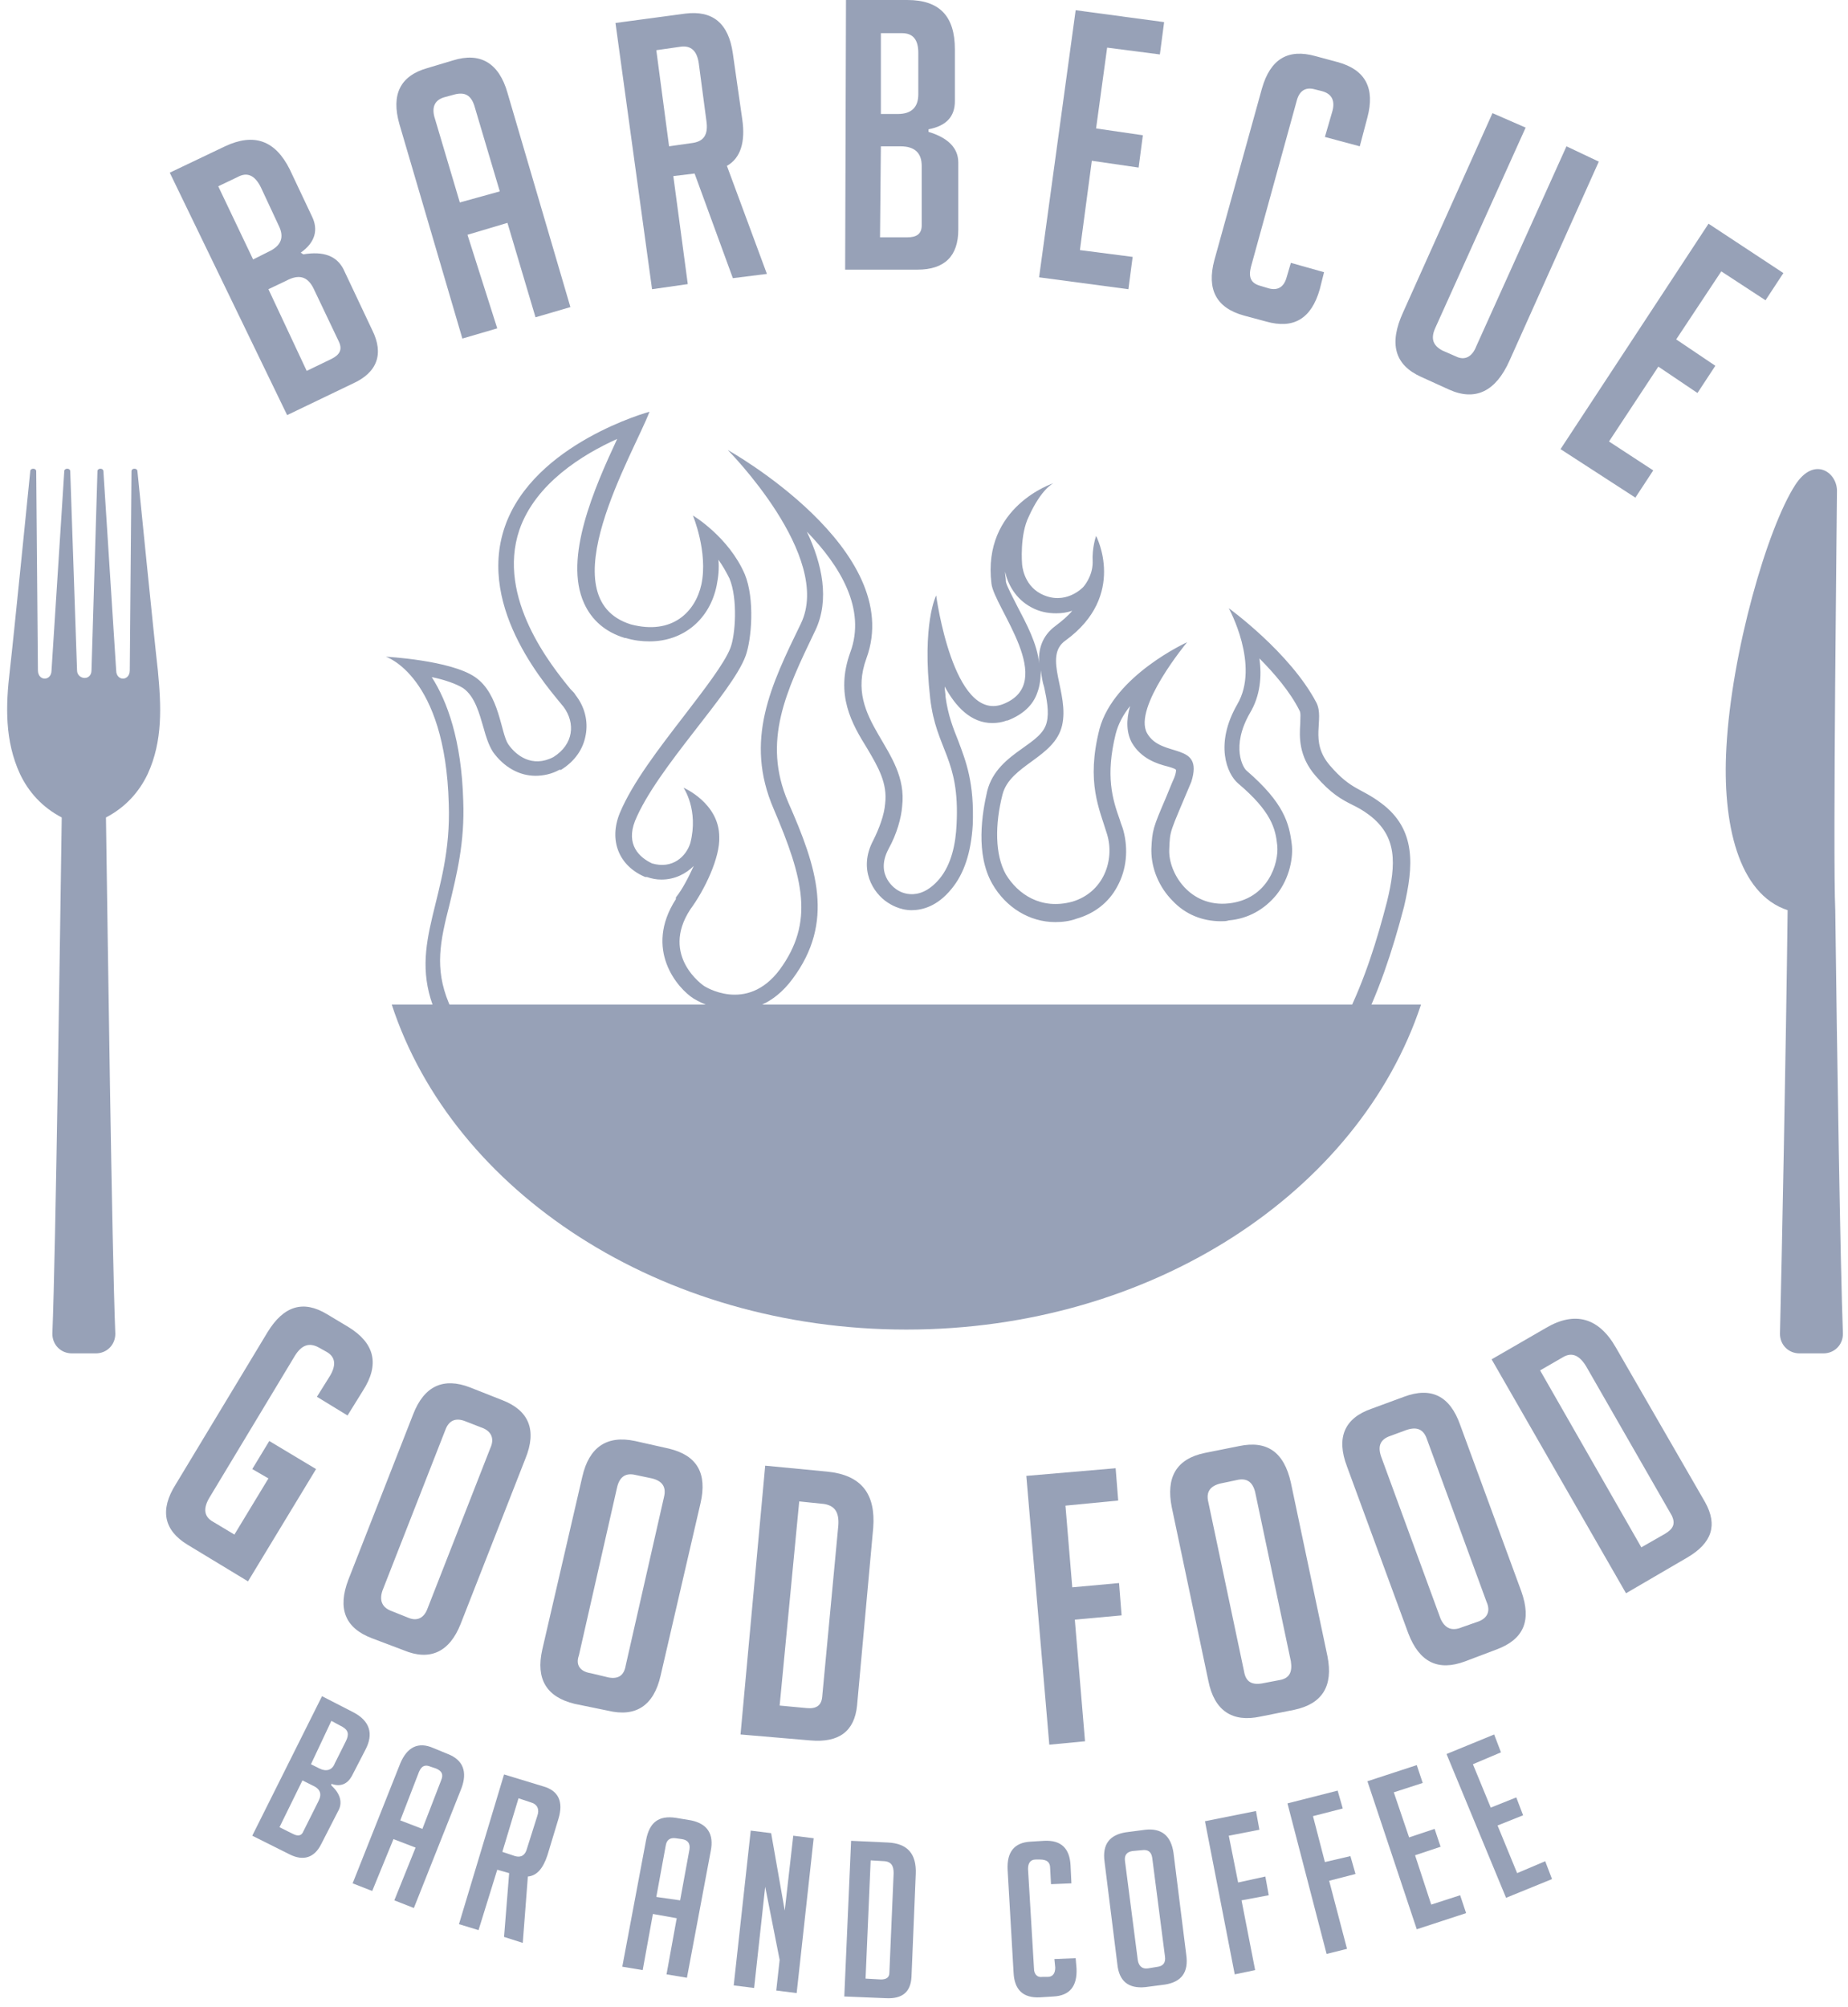
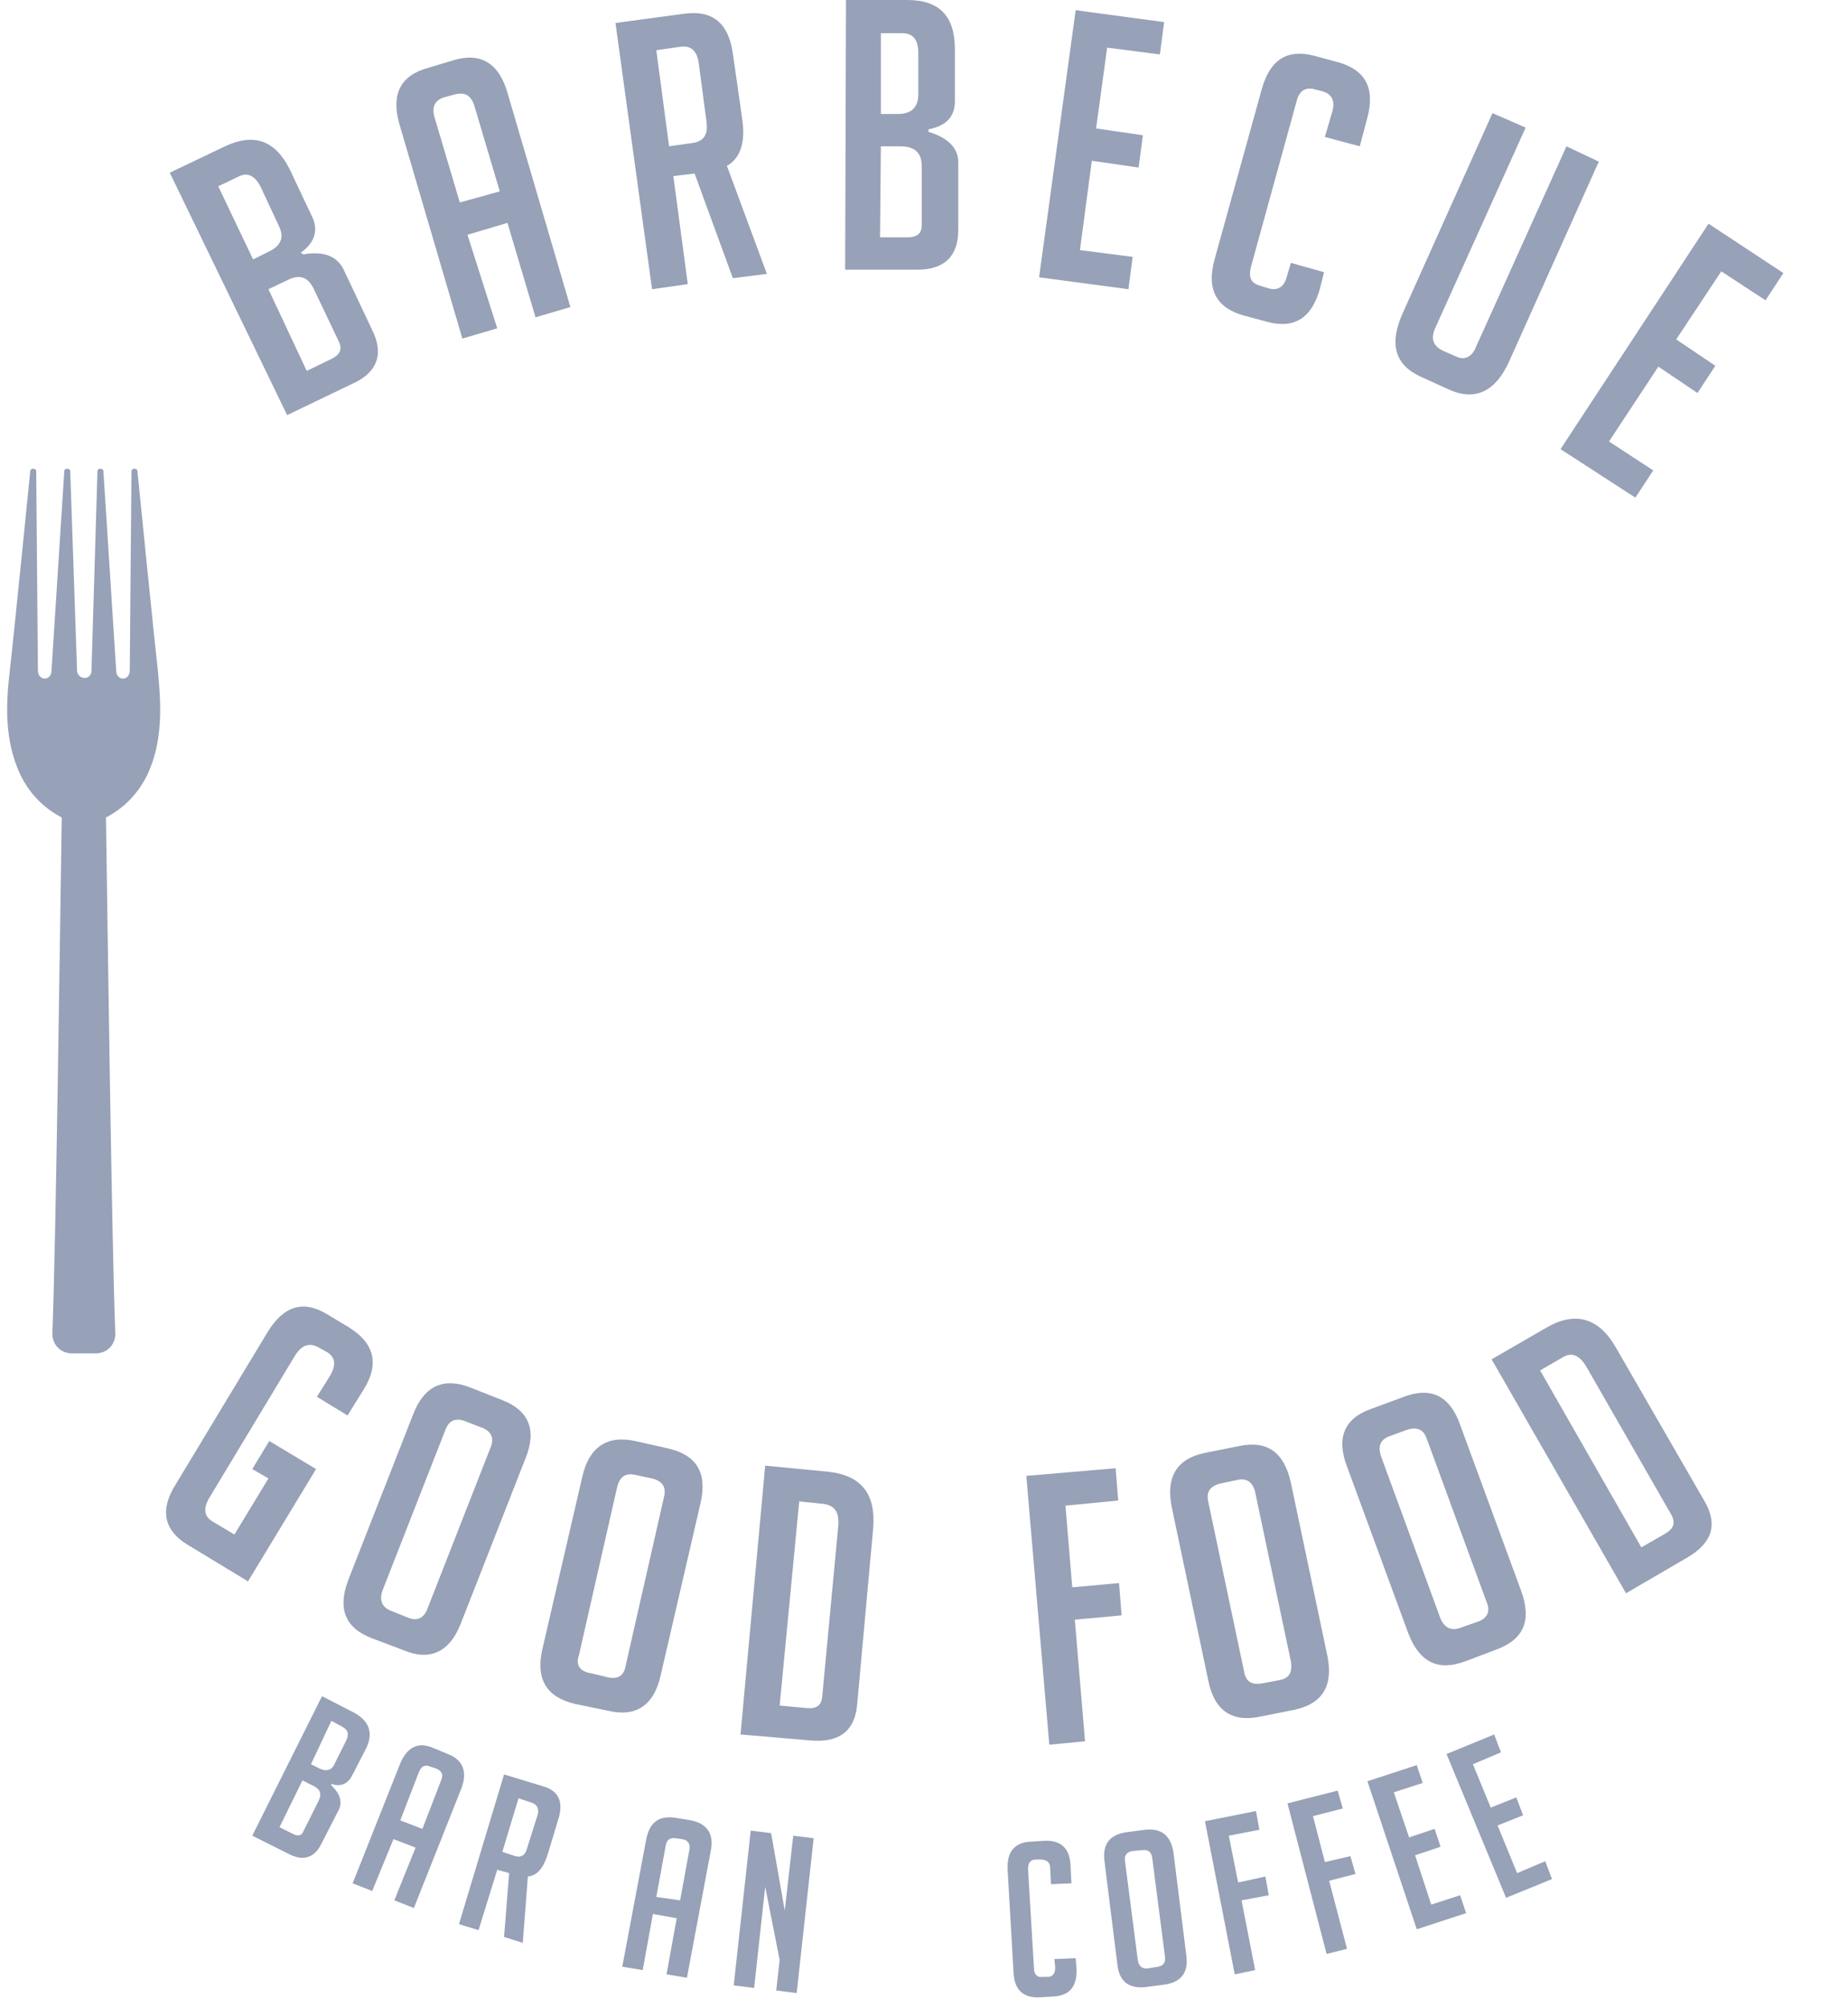
<svg xmlns="http://www.w3.org/2000/svg" width="151" height="164" viewBox="0 0 151 164" fill="none">
-   <path d="M112.844 65.612C111.176 64.361 110.412 64.569 108.674 62.554C106.937 60.538 108.257 58.8 107.562 57.41C105.407 53.31 100.403 49.695 100.403 49.695C100.403 49.695 102.975 54.352 101.098 57.549C99.222 60.816 100.264 63.249 101.168 64.013C103.878 66.307 104.226 67.697 104.365 69.087C104.504 70.547 103.6 73.466 100.403 73.813C97.206 74.161 95.468 71.311 95.538 69.434C95.607 67.766 95.538 68.183 97.345 63.874C98.388 60.538 94.912 61.998 93.731 59.913C92.549 57.827 96.998 52.475 96.998 52.475C96.998 52.475 91.02 55.186 89.839 59.565C88.727 63.944 89.839 66.098 90.464 68.183C91.09 70.269 90.186 72.91 87.614 73.674C85.043 74.369 83.166 73.049 82.193 71.45C81.29 69.852 81.29 67.349 81.915 64.917C82.541 62.484 86.155 61.928 86.78 59.287C87.406 56.646 85.182 53.657 87.058 52.337C92.132 48.653 89.561 43.788 89.561 43.788C89.561 43.788 89.213 44.761 89.282 45.942C89.282 47.124 88.518 47.958 88.518 47.958C88.518 47.958 87.058 49.556 85.043 48.514C83.583 47.749 83.514 46.081 83.514 46.081C83.514 46.081 83.305 43.718 84.07 42.189C85.112 39.895 86.085 39.478 86.085 39.478C86.085 39.478 80.247 41.355 81.011 47.68C81.22 49.626 86.502 55.812 81.915 57.549C77.884 59.009 76.494 48.653 76.494 48.653C76.494 48.653 75.312 50.947 76.007 57.063C76.494 61.303 78.44 61.928 78.162 67.349C78.092 68.948 77.745 70.616 76.772 71.798C74.965 73.952 73.297 72.701 73.297 72.701C73.297 72.701 71.42 71.589 72.602 69.365C73.297 68.114 73.644 66.793 73.714 65.89C74.27 61.164 68.918 58.939 70.794 53.796C74.061 44.9 59.465 36.768 59.465 36.768C59.465 36.768 68.084 45.456 65.443 50.947C63.01 55.951 60.786 60.468 63.218 66.098C65.651 71.798 66.555 75.342 63.705 79.235C60.994 82.849 57.519 80.555 57.519 80.555C57.519 80.555 53.905 78.123 56.407 74.3C57.589 72.701 58.84 70.06 58.77 68.392C58.77 65.612 55.851 64.361 55.851 64.361C55.851 64.361 57.102 66.168 56.407 68.879C56.06 69.991 54.948 71.033 53.279 70.547C52.237 70.06 51.125 69.017 51.889 67.071C53.697 62.693 59.813 56.646 60.925 53.588C61.411 52.267 61.689 48.931 60.855 46.915C59.535 43.857 56.616 42.119 56.616 42.119C56.616 42.119 57.867 45.108 57.311 47.749C56.824 49.973 54.948 51.919 51.542 51.016C44.661 48.861 51.82 36.976 53.071 33.64C53.071 33.64 43.618 36.212 41.255 43.023C38.892 49.834 45.008 56.437 46.051 57.758C47.024 59.078 46.885 60.816 45.217 61.859C43.479 62.762 42.159 61.72 41.533 60.816C40.908 59.913 40.838 56.715 38.823 55.325C36.807 53.935 31.525 53.657 31.525 53.657C31.525 53.657 36.39 55.186 36.668 65.681C36.946 73.327 33.193 76.941 35.556 82.64C37.989 88.34 44.591 100.85 74.27 100.642C104.017 100.503 110.898 88.687 114.721 74.091C115.486 70.825 115.764 67.766 112.844 65.612ZM83.097 49.487C82.749 48.792 82.263 47.888 82.193 47.541C82.193 47.263 82.124 46.985 82.124 46.707C82.332 47.68 82.958 48.931 84.278 49.626C84.904 49.973 85.599 50.112 86.294 50.112C86.78 50.112 87.197 50.043 87.614 49.904C87.267 50.321 86.78 50.738 86.224 51.155C85.112 51.989 84.834 53.101 84.904 54.213C84.765 52.615 83.861 50.947 83.097 49.487ZM113.331 73.674C111.732 79.86 109.3 86.811 103.322 91.606C97.136 96.611 87.614 99.113 74.2 99.182C73.992 99.182 73.853 99.182 73.644 99.182C61.272 99.182 51.75 96.958 45.217 92.51C40.143 89.035 37.989 85.073 36.668 81.945C35.486 79.096 35.973 76.871 36.737 73.883C37.294 71.52 37.989 68.879 37.85 65.403C37.711 60.468 36.529 57.271 35.278 55.325C36.321 55.534 37.294 55.881 37.85 56.229C38.823 56.924 39.17 58.314 39.518 59.495C39.726 60.26 39.935 60.886 40.282 61.442C41.186 62.693 42.437 63.388 43.757 63.388C44.383 63.388 45.078 63.249 45.703 62.901H45.773H45.843C46.955 62.206 47.65 61.233 47.858 60.051C48.067 58.939 47.789 57.758 47.024 56.785C46.955 56.646 46.816 56.507 46.607 56.298C45.078 54.422 40.56 48.861 42.437 43.301C43.757 39.478 47.65 37.115 50.43 35.864C48.553 39.895 46.051 45.595 47.719 49.278C48.345 50.668 49.457 51.642 51.055 52.128H51.125C51.82 52.337 52.445 52.406 53.071 52.406C55.851 52.406 58.006 50.599 58.562 47.819C58.701 47.124 58.77 46.429 58.701 45.734C59.048 46.22 59.326 46.707 59.604 47.263C60.299 48.931 60.091 51.919 59.674 52.962C59.187 54.213 57.519 56.368 55.921 58.453C53.836 61.164 51.681 63.944 50.638 66.446C49.735 68.67 50.569 70.755 52.723 71.659H52.793H52.862C53.279 71.798 53.627 71.867 54.044 71.867C55.156 71.867 56.06 71.381 56.685 70.755C56.268 71.659 55.782 72.632 55.226 73.327V73.396V73.466C52.584 77.567 55.365 80.764 56.685 81.598C56.824 81.667 58.214 82.571 60.021 82.571C61.272 82.571 63.149 82.154 64.748 79.999C68.223 75.342 66.763 70.894 64.4 65.542C62.245 60.538 64.261 56.437 66.555 51.642L66.624 51.502C67.806 49 67.18 46.081 65.929 43.44C68.64 46.22 70.794 49.765 69.474 53.31C68.223 56.785 69.613 59.148 70.864 61.164C71.767 62.693 72.532 64.013 72.323 65.681C72.254 66.585 71.837 67.697 71.35 68.67C70.099 71.033 71.35 72.979 72.532 73.744C72.741 73.883 73.505 74.369 74.478 74.369C75.312 74.369 76.563 74.091 77.745 72.632C78.787 71.381 79.343 69.643 79.482 67.419C79.621 63.944 78.926 62.206 78.301 60.538C77.884 59.495 77.467 58.453 77.258 56.924C77.258 56.646 77.189 56.368 77.189 56.09C78.092 57.758 79.344 59.078 81.081 59.078C81.498 59.078 81.915 59.009 82.263 58.87H82.332C83.583 58.383 84.417 57.619 84.765 56.576C84.973 56.02 85.043 55.395 85.043 54.769C85.112 55.256 85.182 55.742 85.321 56.159C85.529 57.132 85.738 58.175 85.529 59.009C85.321 59.913 84.487 60.468 83.514 61.164C82.332 61.998 81.081 62.971 80.664 64.639C80.247 66.446 79.691 69.782 81.081 72.215C82.193 74.161 84.139 75.342 86.224 75.342C86.78 75.342 87.406 75.273 87.962 75.064C89.421 74.647 90.603 73.744 91.298 72.423C92.063 71.033 92.202 69.365 91.785 67.836C91.715 67.558 91.576 67.28 91.507 67.002C90.881 65.264 90.325 63.388 91.159 59.982C91.368 59.148 91.785 58.383 92.341 57.688C91.993 58.87 92.063 59.913 92.48 60.677C93.244 61.998 94.565 62.415 95.399 62.623C95.607 62.693 95.955 62.762 96.094 62.901C96.094 62.971 96.094 63.179 95.955 63.527C95.677 64.152 95.468 64.708 95.26 65.195C94.217 67.627 94.148 67.836 94.078 69.365V69.504C94.078 70.964 94.704 72.493 95.816 73.605C96.859 74.717 98.249 75.273 99.778 75.273C99.986 75.273 100.195 75.273 100.403 75.203C102.002 75.064 103.322 74.3 104.295 73.118C105.407 71.728 105.685 69.991 105.546 68.948C105.338 67.28 104.921 65.612 101.863 62.971C101.585 62.762 100.542 61.025 102.141 58.244C102.975 56.854 103.114 55.256 102.905 53.796C104.087 54.978 105.407 56.507 106.172 58.036C106.311 58.244 106.242 58.661 106.242 59.148C106.172 60.191 106.103 61.789 107.493 63.388C108.744 64.847 109.647 65.334 110.481 65.751C110.898 65.959 111.315 66.168 111.871 66.585C114.165 68.323 114.095 70.547 113.331 73.674Z" fill="#97A1B7" />
-   <path d="M32.011 82.084C37.016 97.375 53.974 108.635 74.061 108.635C94.148 108.635 111.037 97.375 116.111 82.084H32.011V82.084Z" fill="#97A1B7" />
-   <path d="M150.099 40.104C150.099 38.575 148.222 37.254 146.693 39.617C144.399 43.162 141.48 53.31 141.063 61.094C140.716 67.28 142.036 73.049 146.067 74.369C145.928 86.046 145.581 103.422 145.442 108.982C145.442 109.886 146.137 110.581 147.041 110.581H148.987C149.89 110.581 150.585 109.886 150.585 108.982C150.377 103.492 150.099 86.046 149.96 74.369C149.751 69.921 150.099 41.285 150.099 40.104Z" fill="#97A1B7" />
  <path d="M11.23 38.505C11.23 38.227 10.743 38.227 10.743 38.505L10.604 54.769C10.604 55.673 9.492 55.673 9.492 54.769L8.449 38.505C8.449 38.227 7.963 38.227 7.963 38.505L7.476 54.769C7.476 55.186 7.198 55.395 6.92 55.395C6.642 55.395 6.295 55.186 6.295 54.769L5.739 38.505C5.739 38.227 5.252 38.227 5.252 38.505L4.21 54.769C4.21 55.673 3.098 55.673 3.098 54.769L2.959 38.505C2.959 38.227 2.472 38.227 2.472 38.505C2.472 38.505 1.082 52.406 0.804 54.769C0.456 57.688 0.387 60.538 1.638 63.249C2.333 64.708 3.445 65.959 5.044 66.793C4.905 76.246 4.557 102.032 4.279 108.982C4.279 109.886 4.974 110.581 5.878 110.581H7.824C8.727 110.581 9.422 109.886 9.422 108.982C9.144 102.032 8.797 76.246 8.658 66.793C10.257 65.959 11.369 64.708 12.064 63.249C13.315 60.538 13.176 57.688 12.898 54.769C12.62 52.406 11.23 38.505 11.23 38.505Z" fill="#97A1B7" />
  <path d="M24.783 20.782C26.451 20.504 27.494 20.921 28.049 21.963L30.413 26.968C31.386 28.914 30.83 30.443 28.814 31.346L23.462 33.918L13.871 14.109L18.389 11.955C20.752 10.843 22.489 11.468 23.671 13.831L25.478 17.654C26.034 18.766 25.756 19.809 24.574 20.643L24.783 20.782ZM20.682 21.199L21.933 20.573C22.976 20.087 23.254 19.392 22.767 18.419L21.308 15.291C20.821 14.318 20.196 14.04 19.431 14.457L17.832 15.221L20.682 21.199ZM25.061 30.304L27.076 29.331C27.771 28.983 27.98 28.566 27.702 27.941L25.617 23.562C25.13 22.589 24.435 22.38 23.393 22.936L21.933 23.631L25.061 30.304Z" fill="#97A1B7" />
  <path d="M40.63 26.829L37.78 27.663L32.637 10.148C31.942 7.715 32.706 6.186 34.93 5.56L37.016 4.935C39.24 4.24 40.769 5.143 41.464 7.576L46.607 25.091L43.757 25.925L41.464 18.21L38.197 19.183L40.63 26.829ZM40.838 15.638L38.753 8.618C38.475 7.784 37.989 7.506 37.154 7.715L36.39 7.923C35.556 8.132 35.278 8.688 35.486 9.522L37.572 16.542L40.838 15.638Z" fill="#97A1B7" />
  <path d="M50.291 1.877L55.99 1.112C58.214 0.834 59.535 1.877 59.882 4.379L60.647 9.731C60.925 11.607 60.508 12.928 59.396 13.553L62.663 22.38L59.882 22.728L56.755 14.179L55.017 14.387L56.199 23.214L53.279 23.631L50.291 1.877ZM54.67 11.955L56.616 11.677C57.519 11.538 57.867 10.982 57.728 9.939L57.102 5.213C56.963 4.17 56.477 3.684 55.573 3.823L53.627 4.101L54.67 11.955Z" fill="#97A1B7" />
  <path d="M75.868 10.773C77.467 11.26 78.301 12.094 78.301 13.275V18.766C78.301 20.921 77.189 22.033 74.965 22.033H69.057L69.126 0H74.131C76.772 0 78.023 1.321 78.023 4.031V8.271C78.023 9.522 77.328 10.287 75.868 10.565V10.773ZM71.976 9.314H73.366C74.478 9.314 75.034 8.758 75.034 7.715V4.309C75.034 3.267 74.617 2.711 73.714 2.711H71.976V9.314ZM71.907 19.392H74.131C74.895 19.392 75.312 19.114 75.312 18.419V13.553C75.312 12.511 74.756 11.955 73.575 11.955H71.976L71.907 19.392Z" fill="#97A1B7" />
  <path d="M84.904 22.658L87.892 0.834L95.121 1.807L94.773 4.448L90.464 3.892L89.561 10.495L93.383 11.051L93.036 13.692L89.213 13.136L88.24 20.434L92.549 20.99L92.202 23.631L84.904 22.658Z" fill="#97A1B7" />
  <path d="M108.188 22.241L107.84 23.631C107.145 26.064 105.686 26.898 103.461 26.273L101.654 25.786C99.361 25.16 98.596 23.631 99.222 21.268L103.114 7.228C103.809 4.796 105.269 3.962 107.493 4.587L109.3 5.074C111.593 5.699 112.358 7.228 111.732 9.592L111.107 11.955L108.257 11.19L108.883 9.036C109.091 8.201 108.813 7.645 107.979 7.437L107.423 7.298C106.659 7.089 106.172 7.437 105.964 8.201L102.21 21.824C102.002 22.658 102.21 23.145 102.975 23.353L103.67 23.562C104.435 23.77 104.921 23.423 105.13 22.658L105.477 21.477L108.188 22.241Z" fill="#97A1B7" />
  <path d="M130.638 13.206L123.34 29.47C122.228 31.972 120.559 32.806 118.405 31.833L116.111 30.79C113.957 29.817 113.47 28.08 114.652 25.508L121.95 9.244L124.66 10.426L117.293 26.759C116.876 27.663 117.084 28.219 117.849 28.636L118.961 29.122C119.656 29.47 120.281 29.192 120.629 28.288L127.996 11.955L130.638 13.206Z" fill="#97A1B7" />
  <path d="M127.51 36.698L139.604 18.279L145.72 22.311L144.26 24.535L140.646 22.172L136.962 27.732L140.16 29.887L138.7 32.111L135.503 29.956L131.472 36.073L135.086 38.436L133.626 40.66L127.51 36.698Z" fill="#97A1B7" />
  <path d="M20.613 120.033L22.003 117.74L25.826 120.033L20.265 129.208L15.33 126.219C13.384 125.038 13.037 123.37 14.357 121.285L21.864 108.843C23.184 106.689 24.783 106.202 26.729 107.384L28.467 108.426C30.621 109.747 31.038 111.484 29.648 113.639L28.397 115.655L25.895 114.126L26.938 112.458C27.494 111.554 27.424 110.859 26.66 110.442L26.034 110.094C25.269 109.677 24.644 109.886 24.088 110.789L17.137 122.327C16.581 123.231 16.651 123.926 17.416 124.343L19.153 125.385L21.933 120.798L20.613 120.033Z" fill="#97A1B7" />
  <path d="M30.413 133.865C28.189 133.031 27.563 131.432 28.467 129.069L33.749 115.585C34.653 113.222 36.251 112.527 38.406 113.361L41.047 114.404C43.202 115.238 43.897 116.836 42.923 119.199L37.641 132.683C36.738 134.977 35.139 135.741 32.984 134.838L30.413 133.865ZM32.011 131.641L33.401 132.197C34.096 132.475 34.653 132.197 34.931 131.432L40.074 118.296C40.421 117.531 40.143 116.906 39.309 116.628L38.058 116.141C37.224 115.794 36.668 116.072 36.39 116.836L31.247 129.973C30.969 130.807 31.247 131.363 32.011 131.641Z" fill="#97A1B7" />
  <path d="M46.955 139.217C44.661 138.661 43.758 137.201 44.313 134.768L47.58 120.659C48.136 118.226 49.596 117.253 51.889 117.74L54.67 118.365C56.963 118.921 57.797 120.381 57.241 122.814L53.975 136.923C53.419 139.356 51.959 140.329 49.665 139.773L46.955 139.217ZM48.275 136.714L49.735 137.062C50.499 137.201 50.986 136.923 51.125 136.089L54.253 122.327C54.461 121.493 54.114 121.007 53.28 120.798L51.959 120.52C51.125 120.311 50.638 120.659 50.43 121.493L47.302 135.255C47.024 136.019 47.372 136.575 48.275 136.714Z" fill="#97A1B7" />
-   <path d="M60.508 141.719L62.524 119.755L67.597 120.242C70.378 120.52 71.559 122.049 71.351 124.829L70.03 139.356C69.822 141.441 68.57 142.414 66.207 142.205L60.508 141.719ZM63.705 139.356L65.929 139.564C66.694 139.634 67.111 139.356 67.18 138.661L68.501 124.621C68.57 123.578 68.223 123.022 67.319 122.883L65.304 122.675L63.705 139.356Z" fill="#97A1B7" />
+   <path d="M60.508 141.719L62.524 119.755L67.597 120.242C70.378 120.52 71.559 122.049 71.351 124.829L70.03 139.356C69.822 141.441 68.57 142.414 66.207 142.205L60.508 141.719ZM63.705 139.356L65.929 139.564C66.694 139.634 67.111 139.356 67.18 138.661L68.501 124.621C68.57 123.578 68.223 123.022 67.319 122.883L65.304 122.675L63.705 139.356" fill="#97A1B7" />
  <path d="M91.437 129.347L91.646 131.988L87.823 132.336L88.657 142.275L85.738 142.553L83.861 120.59L91.159 119.964L91.368 122.605L87.058 123.022L87.615 129.695L91.437 129.347Z" fill="#97A1B7" />
  <path d="M102.975 140.259C100.681 140.746 99.222 139.773 98.735 137.34L95.746 123.161C95.26 120.729 96.094 119.199 98.457 118.713L101.237 118.157C103.531 117.67 104.921 118.643 105.477 121.146L108.466 135.324C108.952 137.757 108.049 139.217 105.755 139.703L102.975 140.259ZM103.114 137.548L104.573 137.27C105.338 137.131 105.616 136.645 105.477 135.741L102.558 121.91C102.349 121.076 101.863 120.729 101.029 120.937L99.708 121.215C98.874 121.424 98.527 121.91 98.735 122.744L101.654 136.575C101.793 137.409 102.28 137.687 103.114 137.548Z" fill="#97A1B7" />
  <path d="M119.725 135.741C117.501 136.575 115.972 135.811 115.069 133.448L110.064 119.825C109.161 117.462 109.856 115.863 112.08 115.099L114.721 114.126C116.945 113.292 118.474 114.056 119.308 116.419L124.313 130.042C125.147 132.405 124.521 133.934 122.297 134.768L119.725 135.741ZM119.447 132.961L120.837 132.475C121.532 132.197 121.81 131.641 121.463 130.876L116.598 117.601C116.32 116.767 115.764 116.558 114.93 116.836L113.609 117.323C112.775 117.601 112.566 118.157 112.844 118.991L117.71 132.266C118.057 133.031 118.613 133.309 119.447 132.961Z" fill="#97A1B7" />
  <path d="M132.862 130.181L121.88 111.067L126.328 108.496C128.691 107.106 130.638 107.662 132.028 110.094L139.326 122.744C140.368 124.621 139.882 126.08 137.866 127.262L132.862 130.181ZM134.113 126.428L136.059 125.316C136.754 124.899 136.893 124.482 136.615 123.856L129.595 111.623C129.039 110.72 128.413 110.442 127.649 110.928L125.842 111.971L134.113 126.428Z" fill="#97A1B7" />
  <path d="M27.076 145.889C27.771 146.515 27.98 147.21 27.702 147.835L26.242 150.685C25.686 151.797 24.783 152.075 23.671 151.519L20.613 149.99L26.312 138.591L28.884 139.912C30.204 140.607 30.552 141.649 29.857 142.97L28.744 145.124C28.397 145.75 27.841 146.028 27.076 145.75V145.889ZM22.837 149.295L23.949 149.851C24.366 150.059 24.644 149.99 24.783 149.642L26.034 147.14C26.312 146.584 26.173 146.167 25.547 145.889L24.713 145.472L22.837 149.295ZM25.408 144.151L26.103 144.499C26.659 144.777 27.146 144.638 27.354 144.082L28.258 142.275C28.536 141.719 28.466 141.371 27.98 141.093L27.076 140.607L25.408 144.151Z" fill="#97A1B7" />
  <path d="M30.413 154.507L28.814 153.882L32.706 144.082C33.262 142.761 34.166 142.275 35.417 142.831L36.599 143.317C37.85 143.804 38.197 144.777 37.711 146.097L33.818 155.898L32.22 155.272L33.957 150.963L32.15 150.268L30.413 154.507ZM34.513 149.434L36.042 145.472C36.251 144.985 36.112 144.707 35.626 144.499L35.209 144.36C34.722 144.151 34.444 144.29 34.235 144.777L32.706 148.739L34.513 149.434Z" fill="#97A1B7" />
  <path d="M41.186 144.985L44.383 145.958C45.634 146.306 46.051 147.21 45.634 148.6L44.73 151.588C44.383 152.631 43.896 153.256 43.132 153.326L42.715 158.747L41.186 158.261L41.603 153.048L40.63 152.77L39.101 157.705L37.502 157.218L41.186 144.985ZM41.047 151.31L42.089 151.658C42.576 151.797 42.923 151.588 43.062 151.032L43.897 148.391C44.105 147.835 43.896 147.418 43.41 147.279L42.367 146.932L41.047 151.31Z" fill="#97A1B7" />
  <path d="M52.515 160.971L50.847 160.693L52.793 150.337C53.071 148.878 53.836 148.322 55.225 148.53L56.477 148.739C57.797 149.017 58.353 149.851 58.075 151.241L56.129 161.597L54.461 161.319L55.295 156.732L53.349 156.384L52.515 160.971ZM55.573 155.272L56.338 151.102C56.407 150.615 56.199 150.337 55.712 150.268L55.225 150.198C54.739 150.129 54.461 150.337 54.392 150.824L53.627 154.994L55.573 155.272Z" fill="#97A1B7" />
  <path d="M64.122 156.106L64.817 149.99L66.485 150.198L65.095 162.848L63.427 162.639L63.705 160.137L62.524 154.16L61.62 162.431L59.952 162.222L61.342 149.573L63.01 149.781L64.122 156.106Z" fill="#97A1B7" />
-   <path d="M68.987 163.126L69.543 150.407L72.532 150.546C74.131 150.615 74.895 151.449 74.826 153.117L74.478 161.527C74.409 162.778 73.714 163.334 72.393 163.265L68.987 163.126ZM70.725 161.666L71.976 161.736C72.393 161.736 72.671 161.597 72.671 161.18L73.019 153.048C73.019 152.422 72.81 152.144 72.324 152.075L71.142 152.005L70.725 161.666Z" fill="#97A1B7" />
  <path d="M87.892 159.998L87.962 160.832C88.031 162.292 87.406 163.056 86.085 163.126L84.973 163.196C83.583 163.265 82.888 162.57 82.819 161.18L82.332 152.77C82.263 151.31 82.888 150.546 84.209 150.476L85.321 150.407C86.711 150.337 87.406 151.032 87.475 152.422L87.545 153.882L85.877 153.951L85.807 152.631C85.807 152.144 85.529 151.936 84.973 151.936H84.626C84.209 151.936 84 152.214 84 152.7L84.487 160.832C84.487 161.319 84.765 161.597 85.182 161.527H85.599C86.016 161.527 86.224 161.249 86.224 160.763L86.155 160.068L87.892 159.998Z" fill="#97A1B7" />
  <path d="M93.592 162.361C92.202 162.5 91.437 161.875 91.298 160.485L90.256 152.144C90.047 150.685 90.673 149.92 91.993 149.712L93.592 149.503C94.912 149.364 95.677 149.99 95.885 151.38L96.928 159.72C97.136 161.18 96.511 161.944 95.19 162.153L93.592 162.361ZM93.8 160.832L94.634 160.693C95.051 160.624 95.26 160.346 95.19 159.859L94.148 151.797C94.078 151.31 93.8 151.102 93.314 151.171L92.549 151.241C92.063 151.31 91.854 151.588 91.924 152.075L92.966 160.137C93.036 160.624 93.314 160.902 93.8 160.832Z" fill="#97A1B7" />
  <path d="M103.392 153.326L103.67 154.855L101.446 155.272L102.558 160.971L100.89 161.319L98.457 148.808L102.627 147.974L102.905 149.503L100.403 149.99L101.168 153.812L103.392 153.326Z" fill="#97A1B7" />
  <path d="M110.342 151.658L110.759 153.117L108.605 153.673L110.064 159.234L108.396 159.651L105.199 147.349L109.3 146.306L109.717 147.766L107.284 148.391L108.257 152.144L110.342 151.658Z" fill="#97A1B7" />
  <path d="M115.764 157.635L111.732 145.541L115.764 144.221L116.25 145.68L113.887 146.445L115.138 150.129L117.223 149.434L117.71 150.893L115.625 151.588L116.945 155.62L119.308 154.855L119.795 156.315L115.764 157.635Z" fill="#97A1B7" />
  <path d="M123.061 155.064L118.196 143.317L122.088 141.719L122.644 143.178L120.351 144.151L121.81 147.696L123.896 146.862L124.452 148.322L122.366 149.156L123.965 153.048L126.259 152.075L126.815 153.534L123.061 155.064Z" fill="#97A1B7" />
</svg>